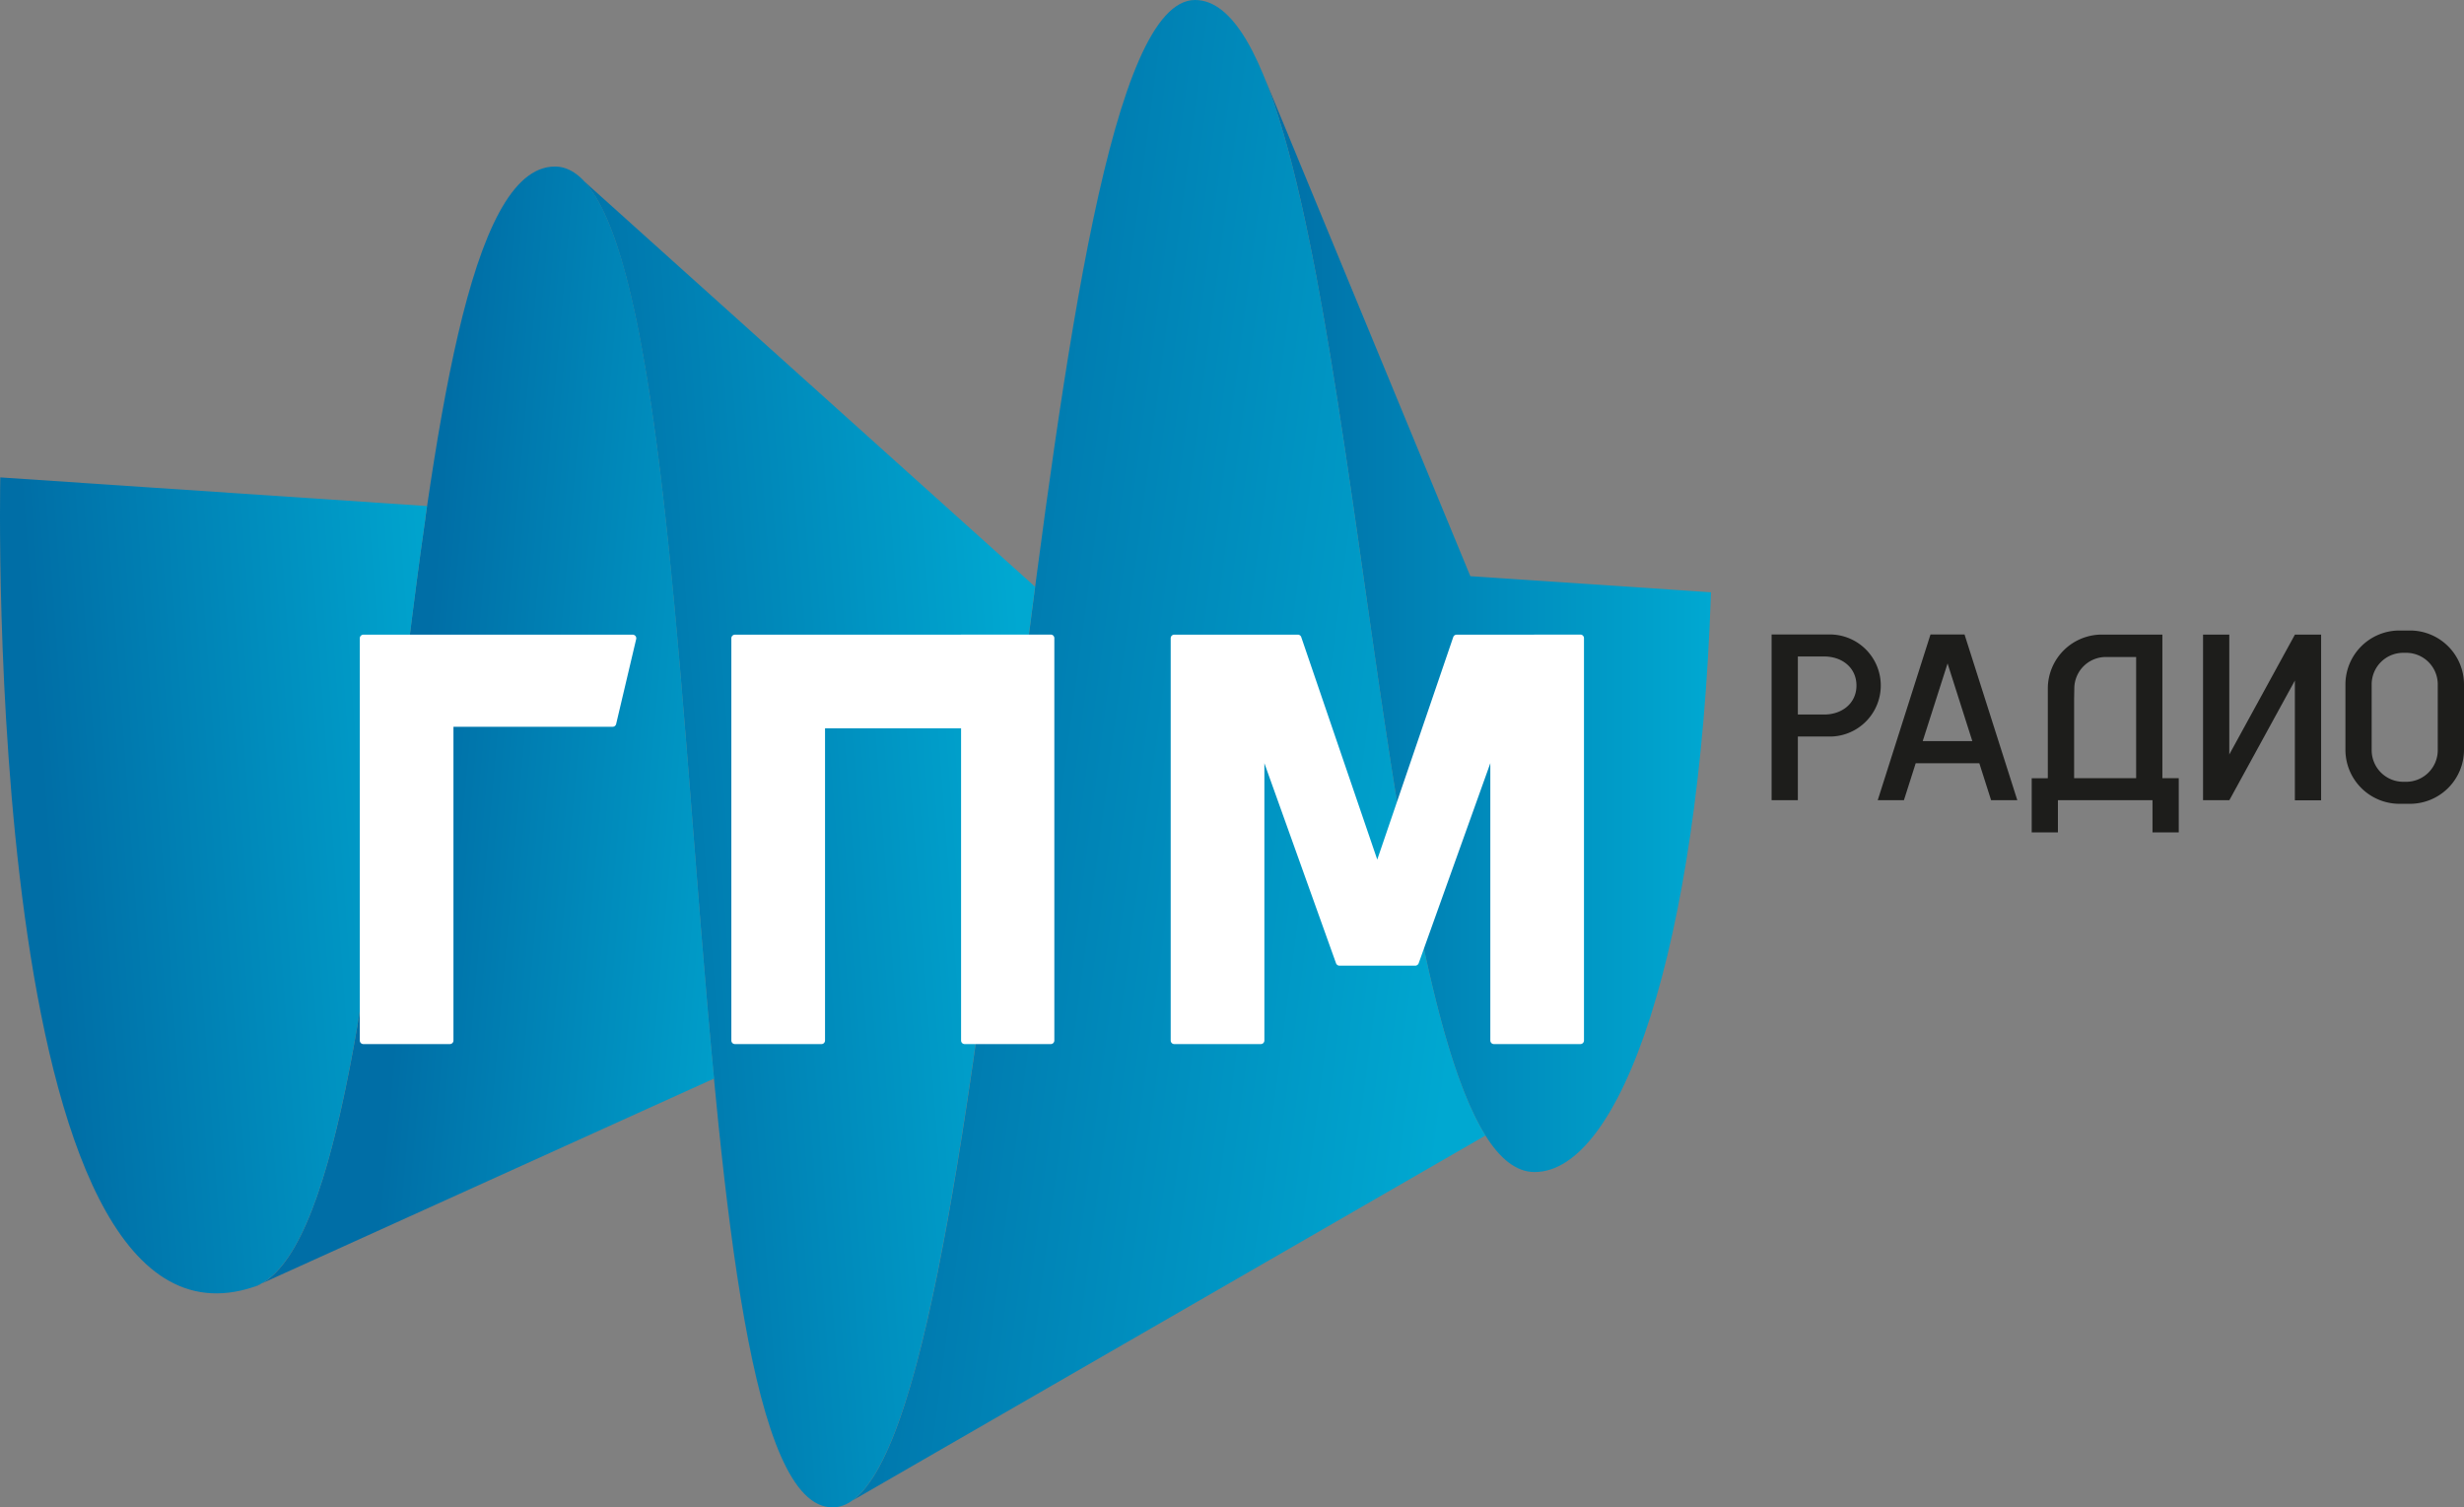
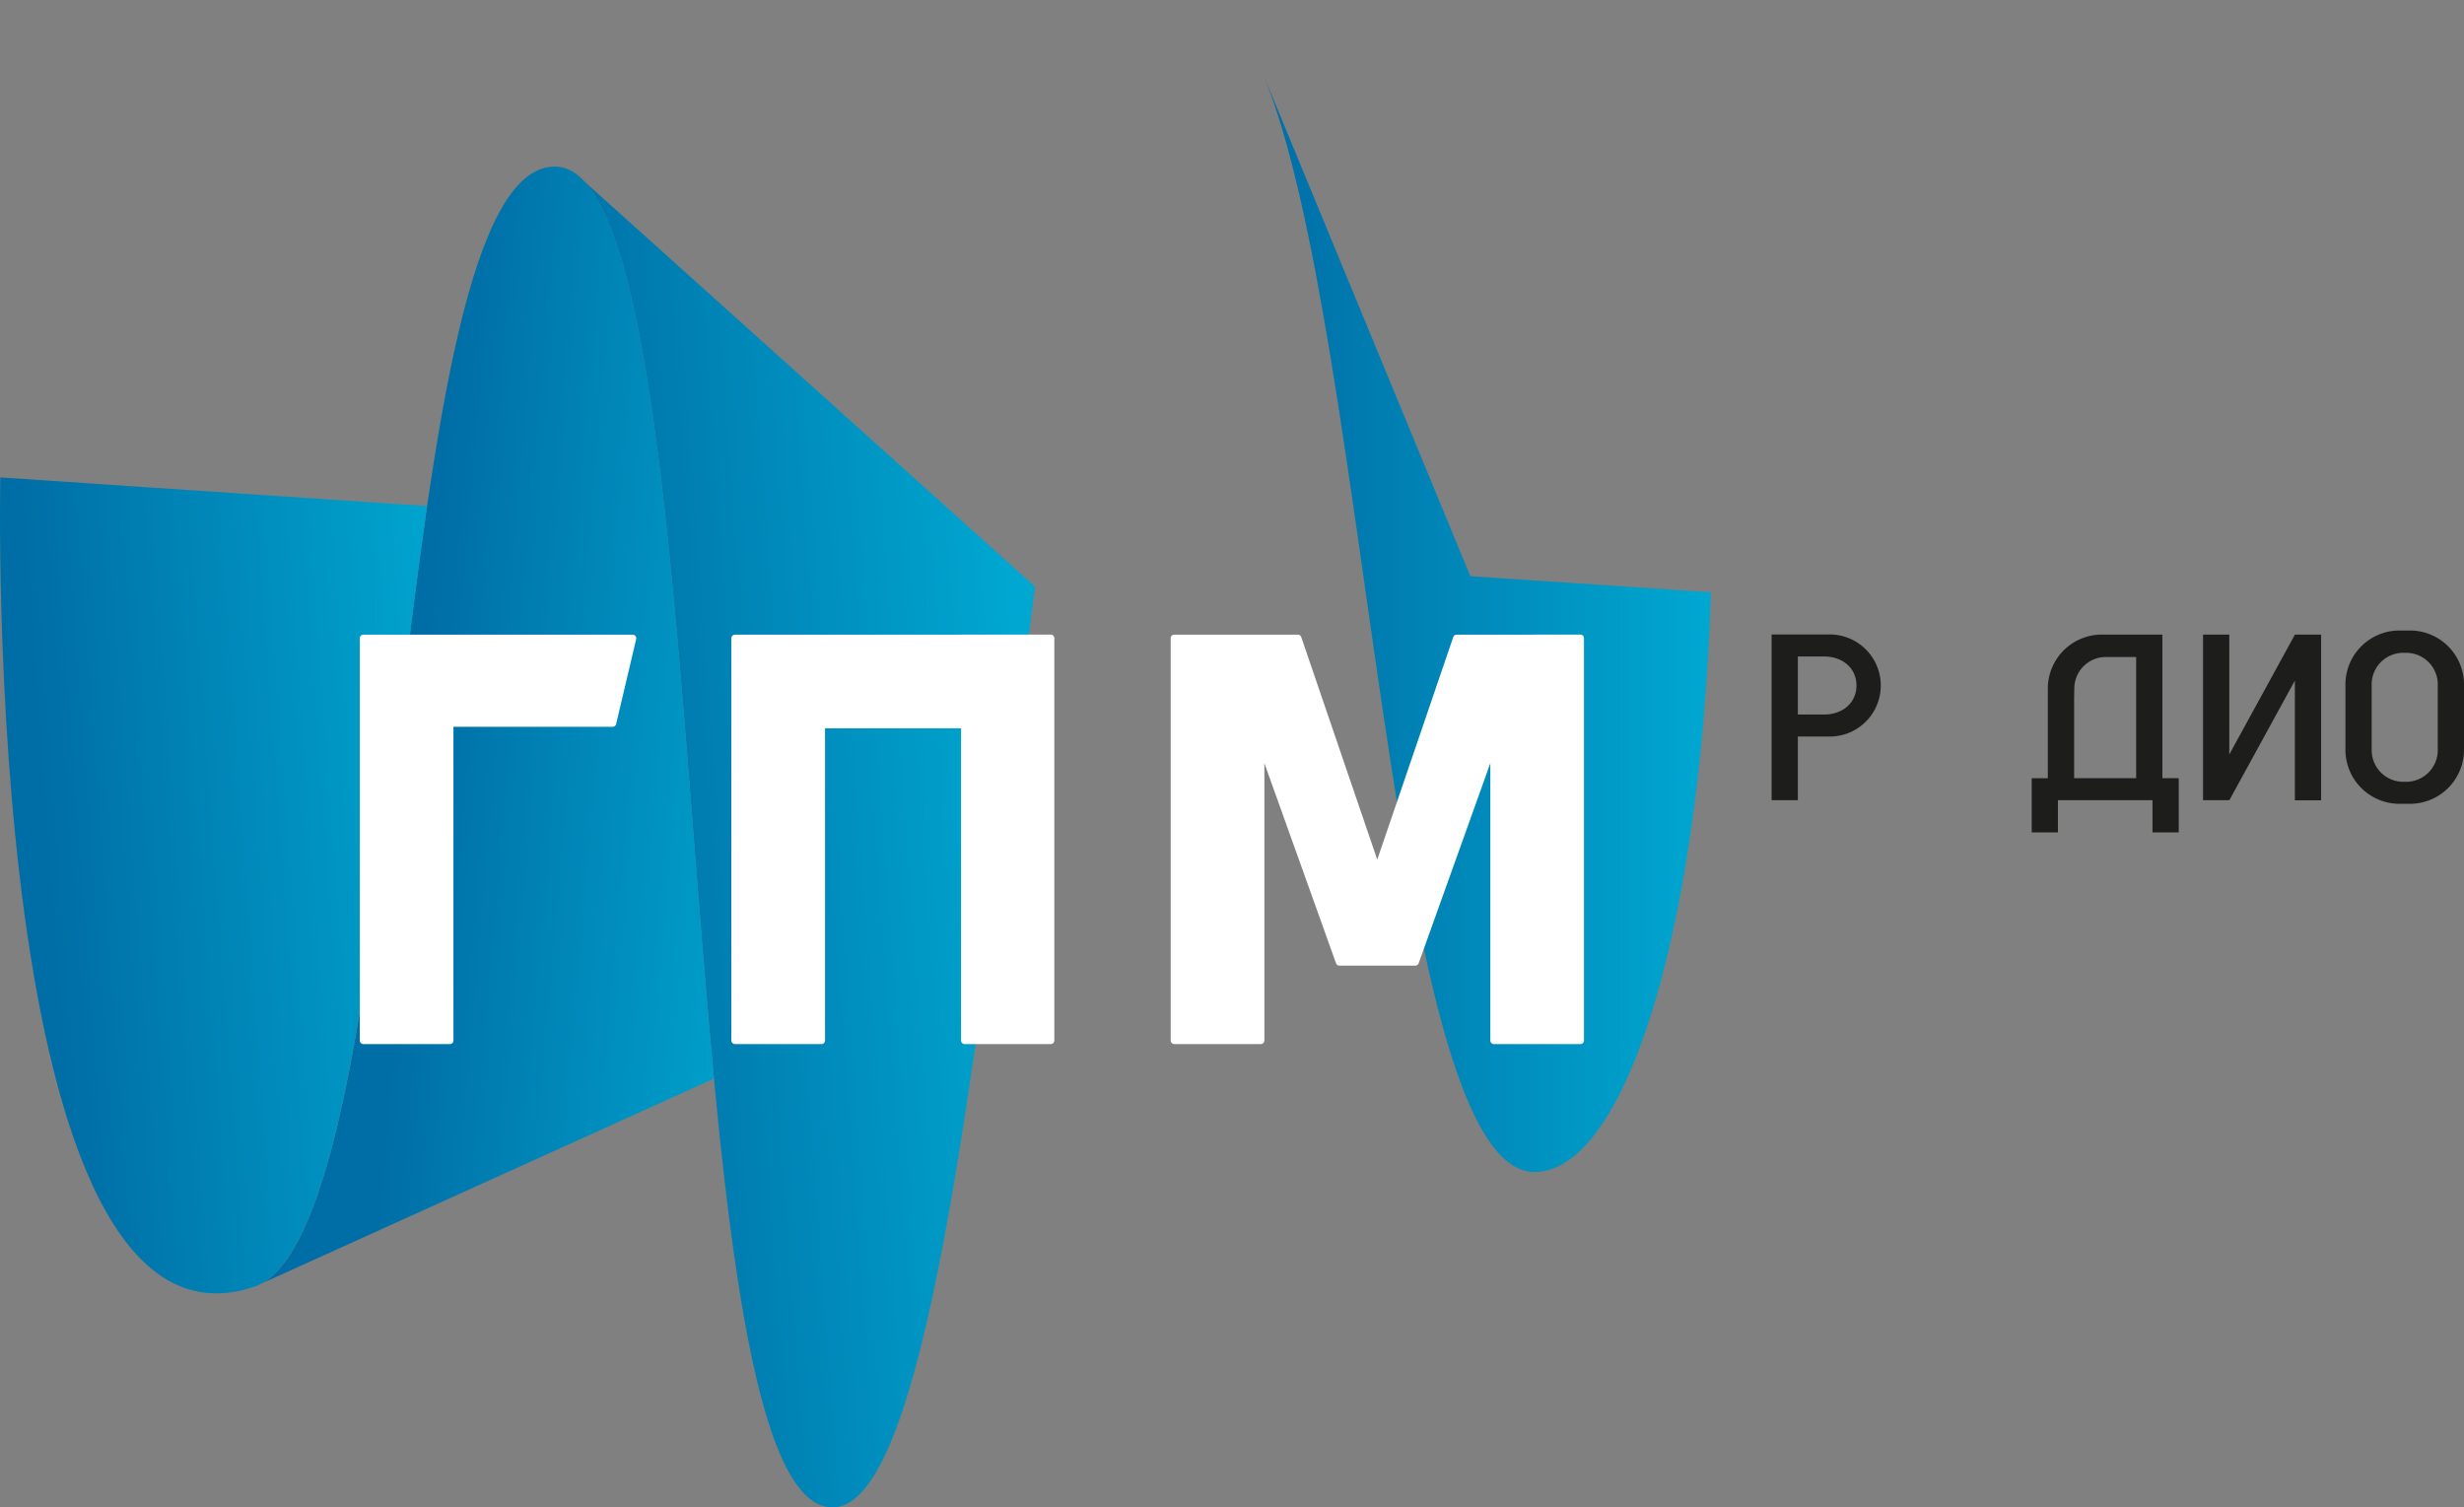
<svg xmlns="http://www.w3.org/2000/svg" xmlns:xlink="http://www.w3.org/1999/xlink" viewBox="0 0 688.25 421.05">
  <rect x="0" y="0" width="688.25" height="421.05" fill="#808080" stroke="none" />
  <defs>
    <style>.cls-1{fill:url(#linear-gradient);}.cls-2{fill:url(#linear-gradient-2);}.cls-3{fill:url(#linear-gradient-3);}.cls-4{fill:url(#linear-gradient-4);}.cls-5{fill:url(#linear-gradient-5);}.cls-6{fill:#fff;}.cls-7{fill:#1d1d1b;}</style>
    <linearGradient id="linear-gradient" x1="353.12" y1="174.43" x2="477.92" y2="174.43" gradientUnits="userSpaceOnUse">
      <stop offset="0" stop-color="#006ea6" />
      <stop offset="1" stop-color="#00a8d1" />
    </linearGradient>
    <linearGradient id="linear-gradient-2" x1="238.9" y1="203.39" x2="414.24" y2="226.26" xlink:href="#linear-gradient" />
    <linearGradient id="linear-gradient-3" x1="163.05" y1="238.27" x2="288.99" y2="228.89" xlink:href="#linear-gradient" />
    <linearGradient id="linear-gradient-4" x1="117.26" y1="203.36" x2="226.74" y2="212.92" xlink:href="#linear-gradient" />
    <linearGradient id="linear-gradient-5" x1="13.68" y1="248.56" x2="134.14" y2="239.73" xlink:href="#linear-gradient" />
  </defs>
  <g id="Слой_2" data-name="Слой 2">
    <g id="Layer_1" data-name="Layer 1">
      <path class="cls-1" d="M477.92,165.44l-67.22-4.5L353.13,21.5v0C382.71,94.31,388,327.37,428.65,327.37c23.9,0,45.89-61.69,49.26-161.76Z" />
-       <path class="cls-2" d="M414.92,317.17C380.24,261.78,376.87,0,333.8,0c-46.28,0-52.59,388.51-95.71,419.14Z" />
      <path class="cls-3" d="M289.15,163.92,163,50.49l-.17-.19c38.29,39.26,24.43,370.75,69.73,370.75,27.67,0,41-138.9,56.55-257.14" />
      <path class="cls-4" d="M199.45,301.26C189,191.68,185,46.52,155,46.52c-48.12,0-38.48,297.79-84.16,313Z" />
      <path class="cls-5" d="M118.78,144.77l.49-3.42-119.19-8s-5.36,251.4,70.74,226.13c28.2-9.37,35.31-126.45,48-214.68" />
      <path class="cls-6" d="M100.5,178.29V290.63a1,1,0,0,0,1,1h24.16a1,1,0,0,0,1-1V203h44.5a1,1,0,0,0,.93-.72l5.61-23.78a1,1,0,0,0-.93-1.22H101.51A1,1,0,0,0,100.5,178.29Z" />
      <path class="cls-6" d="M268.38,177.28h-63.1a1,1,0,0,0-1,1V290.63a1,1,0,0,0,1,1h24.17a1,1,0,0,0,1-1v-87.2h38v87.2a1,1,0,0,0,1,1H293.5a1,1,0,0,0,1-1V178.25a1,1,0,0,0-1-1H268.38Z" />
      <path class="cls-6" d="M416.26,177.28h-9.42a1,1,0,0,0-.91.65L384.7,240.1l-21.24-62.17a1,1,0,0,0-.92-.66H328a1,1,0,0,0-1,1V290.63a1,1,0,0,0,1,1h24.17a1,1,0,0,0,1-1V213.17l20,55.85a1.05,1.05,0,0,0,1,.71h21.11a1.06,1.06,0,0,0,1-.71l20-55.85v77.46a1,1,0,0,0,1,1h24.16a1,1,0,0,0,1-1V178.25a1,1,0,0,0-1-1Z" />
      <path class="cls-7" d="M511.46,177.22H494.85v46.29h7.33V205.73h9.28a14.26,14.26,0,0,0,0-28.51Zm-1.91,22.36h-7.37V183.37h7.37c5,0,9,3.14,9,8.11S514.51,199.58,509.55,199.58Z" />
      <polygon class="cls-7" points="641.01 177.28 622.69 210.74 622.69 177.25 615.36 177.25 615.36 223.51 622.69 223.51 622.69 223.51 622.71 223.51 641.01 190.09 641.01 223.54 648.34 223.54 648.34 177.25 641.01 177.25 641.01 177.28" />
-       <path class="cls-7" d="M539.23,177.22l-14.74,46.29h7.32l3.29-10.32h17.77l3.29,10.32h7.32l-14.74-46.29ZM537.06,207,544,185.31,550.91,207Z" />
      <path class="cls-7" d="M673.16,176.11h-2.94a15.09,15.09,0,0,0-15.09,15.09v18.22a15.1,15.1,0,0,0,15.09,15.1h2.94a15.1,15.1,0,0,0,15.09-15.1V191.2A15.09,15.09,0,0,0,673.16,176.11Zm7.76,33.43a8.83,8.83,0,0,1-8.82,8.83h-.82a8.83,8.83,0,0,1-8.82-8.83V191.16a8.82,8.82,0,0,1,8.82-8.82h.82a8.82,8.82,0,0,1,8.82,8.82Z" />
      <path class="cls-7" d="M604,177.25h-7.33v0h-9.51A15.1,15.1,0,0,0,572,192.37v25H567.5V232.5h7.32v-9h26.42v9h7.33V217.36H604Zm-24.6,15.08a8.82,8.82,0,0,1,8.82-8.82h8.45v33.85H579.35V195h0Z" />
    </g>
  </g>
</svg>